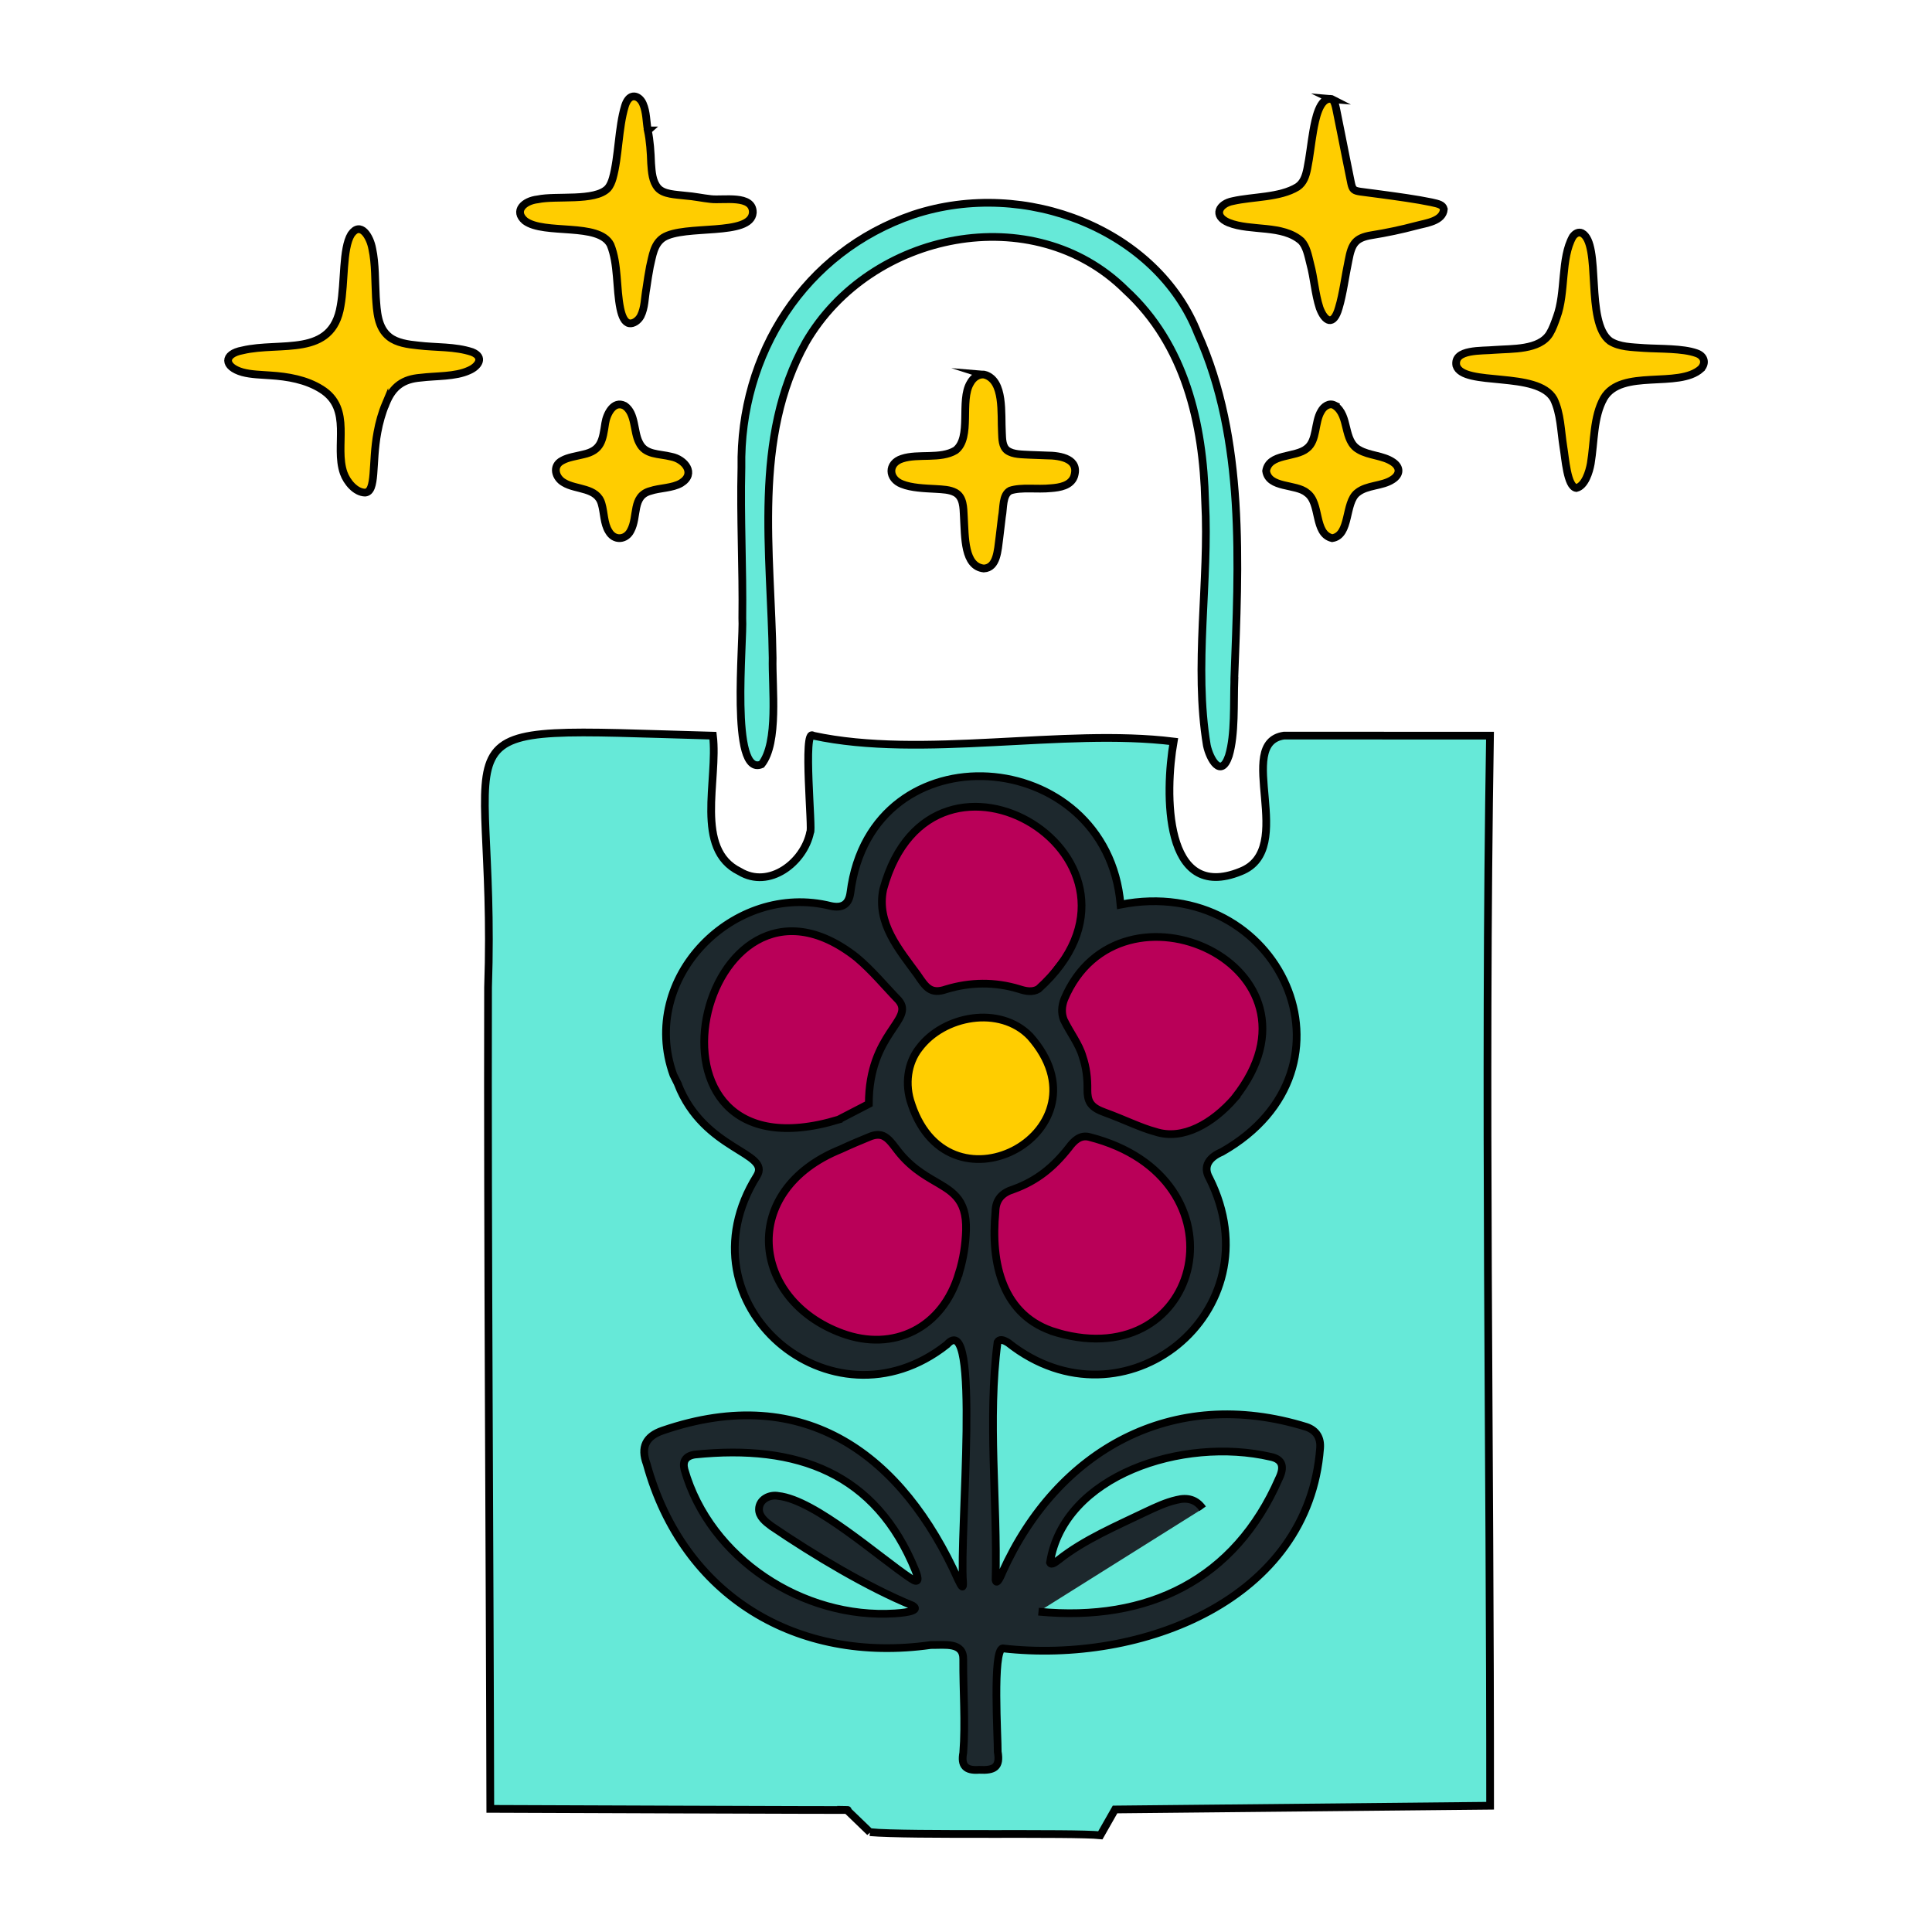
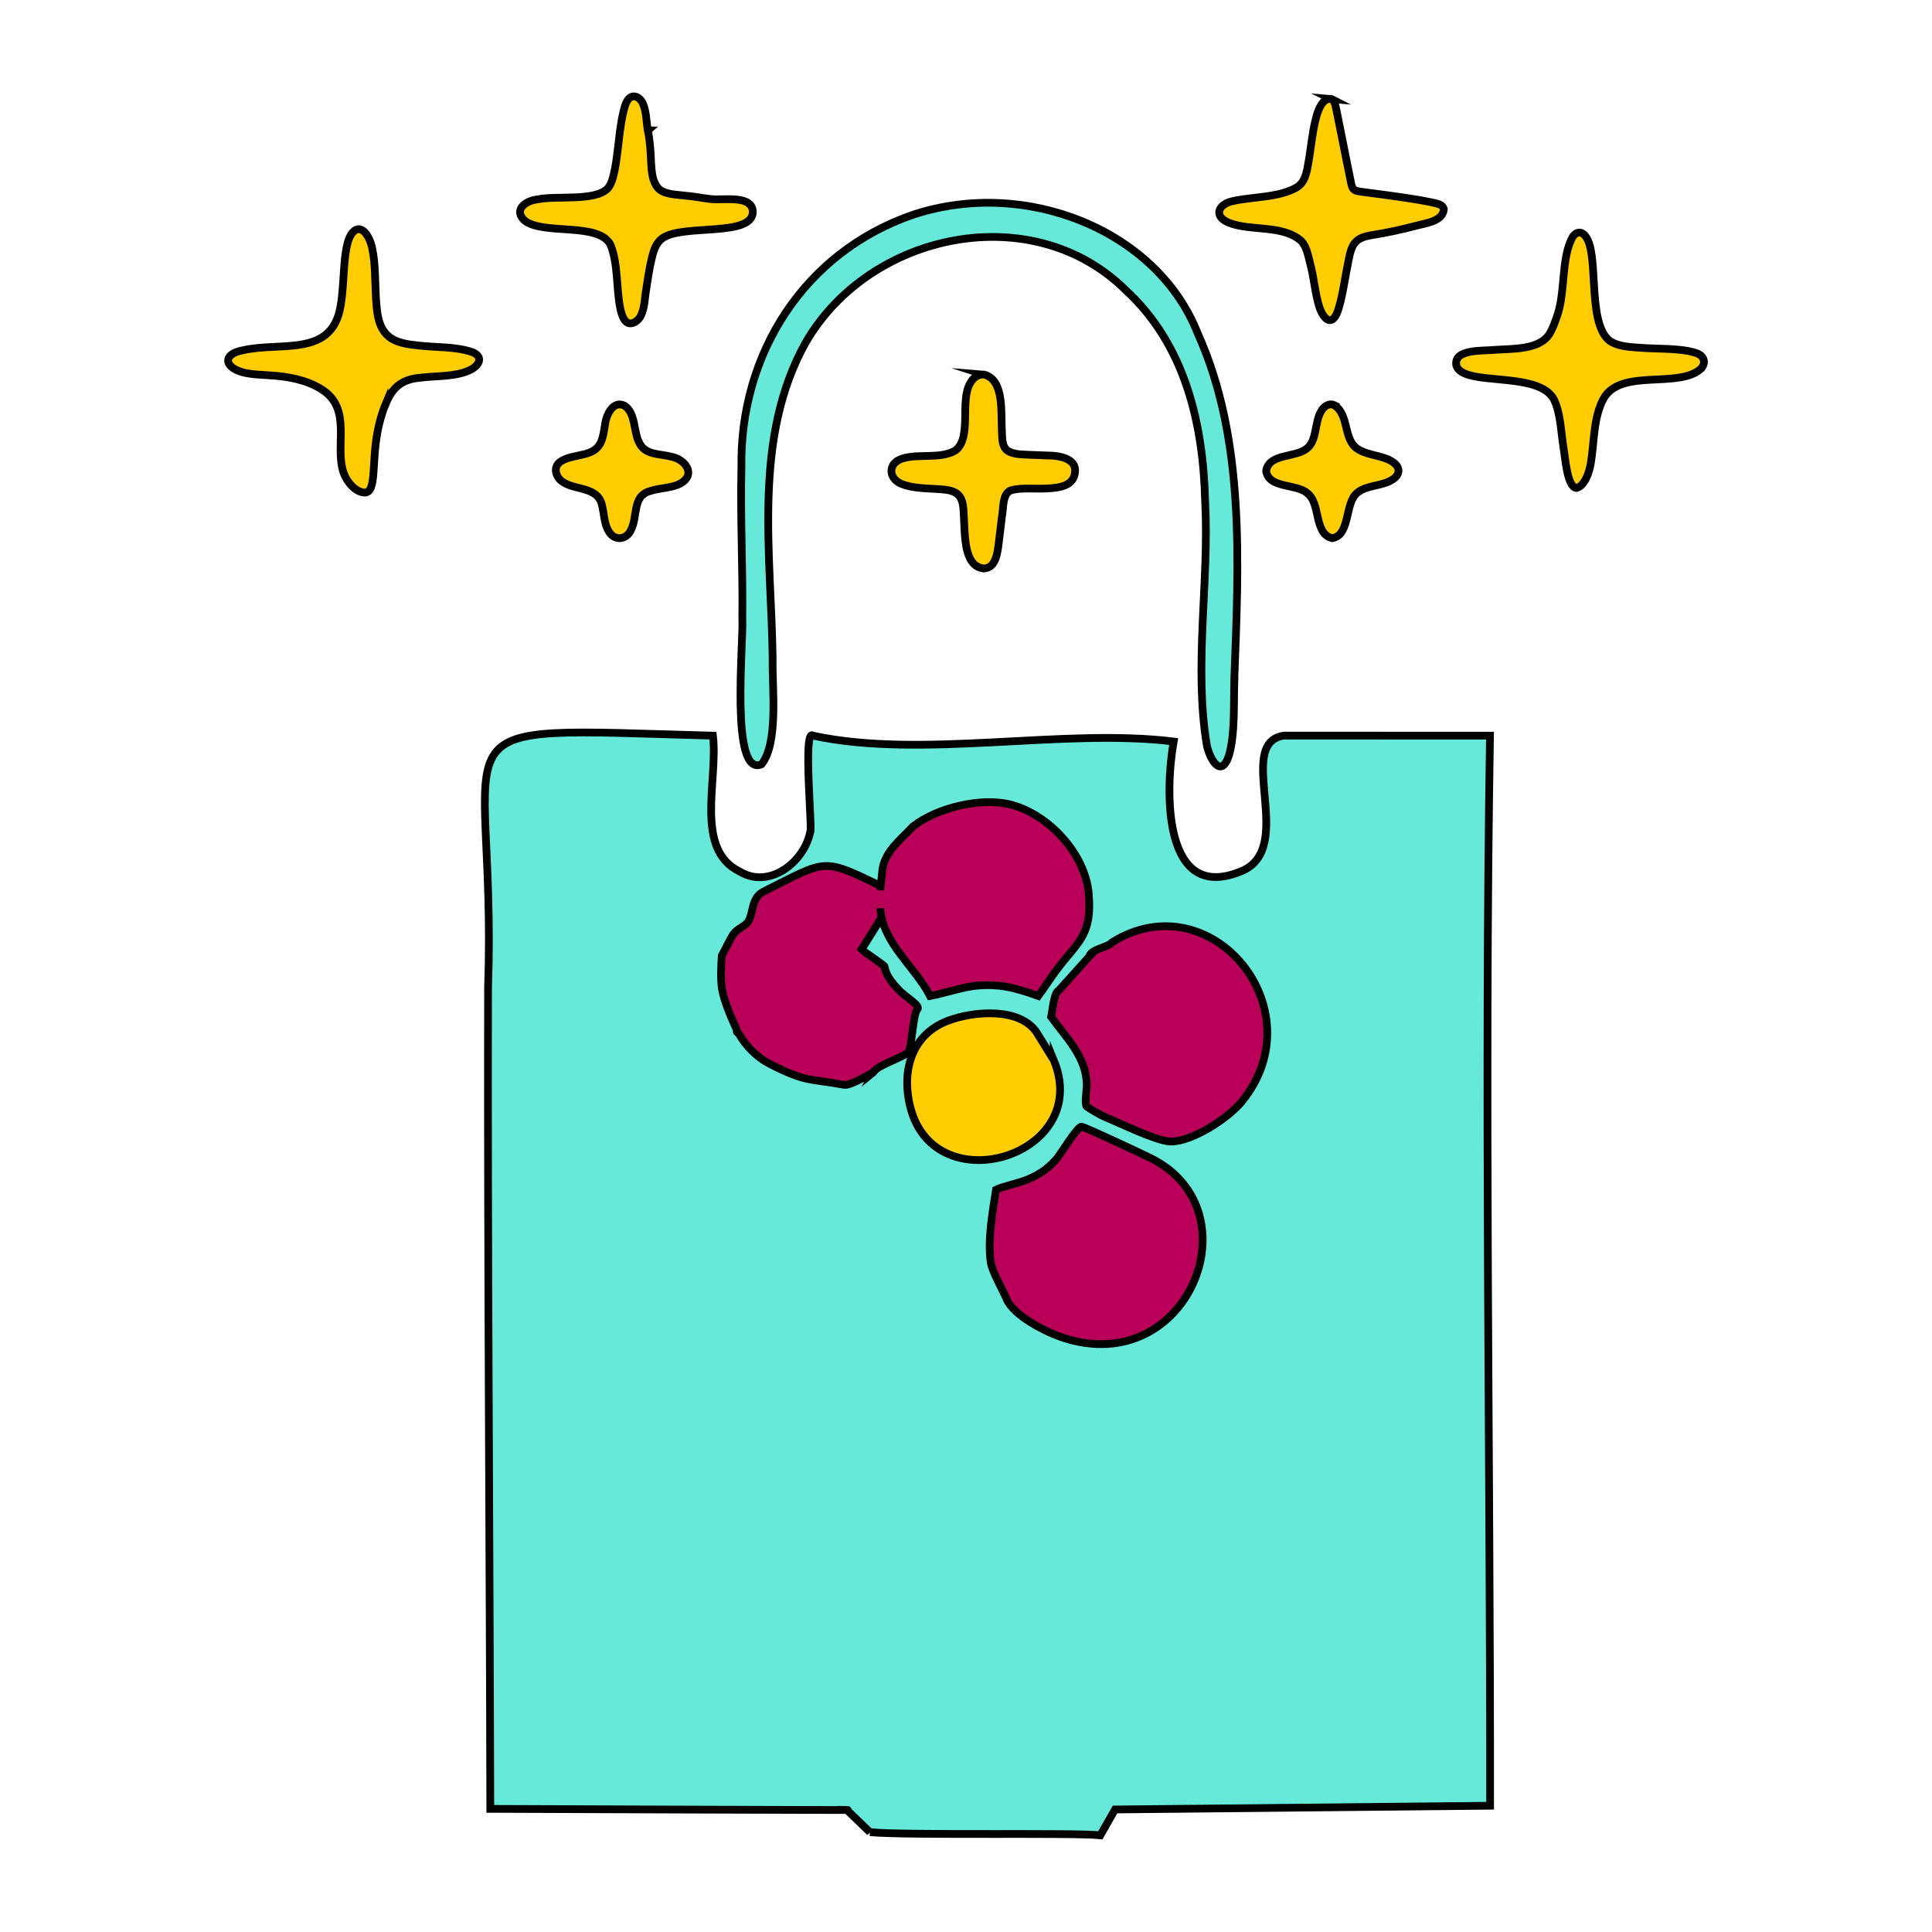
<svg xmlns="http://www.w3.org/2000/svg" id="Warstwa_1" baseProfile="tiny-ps" version="1.2" viewBox="0 0 500 500">
  <title>beautyessentialsoffers.com</title>
  <path d="M225.14,474.17c9.99.9,52.78.07,59.63.8l3.8-6.68,97.07-.97c.05-92.07-1.54-184.69-.03-276.93l-53.32-.02c-13.08,1.94,3.65,29.38-11.22,35.17-20.01,8.16-19.64-20.46-17.33-33.64-28.52-3.53-65.1,4.59-93.31-1.51-2.76-2.24-.05,24.94-.76,24.99-1.6,7.81-10.61,14.8-18.25,10.16-11.83-5.76-5.52-23.69-6.91-35.15-76.49-2.08-55.76-5.65-58.2,65.12-.16,63.6.46,149.79.58,212.62,0,0,97.85.38,92.28.28l5.98,5.77h0Z" fill="#66e9d8" stroke="#000" stroke-miterlimit="10" stroke-width="2" />
  <path d="M167.66,33.78c.55,2.54.76,5.72.85,8.52.17,2.21.29,4.63,1.78,6.36,1.48,1.65,4.51,1.67,7.08,1.98,2.18.15,4.56.67,6.6.88,3.16.39,10.96-1.24,10.86,3.51-.49,6.26-17.72,2.98-23.2,6.49-2.45,1.65-2.75,4.66-3.43,7.47-.35,1.77-.63,3.69-.9,5.54-.5,2.72-.38,5.01-1.49,7.27-.67,1.23-1.94,2.04-2.94,1.87-1.2-.2-1.89-1.72-2.33-3.79-1.1-5.28-.51-11.54-2.55-16.54-3.03-5.89-17.14-2.46-22.13-6.18-2.97-2.55-.29-5.18,3.32-5.57,4.7-1.03,14.8.59,18.09-2.82.64-.71,1.02-1.67,1.3-2.62,1.56-5.55,1.45-13.06,3.16-18.69.19-.62.47-1.27.86-1.74,1.24-1.52,3.05-.62,3.8,1.13.95,2.16.85,4.62,1.26,6.81l.02.1h.01Z" fill="#ffcd00" stroke="#000" stroke-miterlimit="10" stroke-width="2" />
  <path d="M344.62,25.64c.77.37,1.04,1.73,1.46,3.91.28,1.39.62,3.11.99,4.92.87,4.29,1.72,8.75,2.61,13,.36,1.6.71,1.88,2.39,2.13,1.79.25,3.53.46,5.39.71,4.07.55,9.17,1.24,12.99,2.04,1.82.41,2.94.63,3.22,1.77-.25,3.17-4.63,3.6-7.24,4.32-3.77,1-7.56,1.8-11.43,2.42-4.28.69-5.2,2.27-6,6.53-.82,3.83-1.43,8.7-2.52,12.29-1.39,4.92-3.66,3.53-4.96.02-1.21-3.72-1.41-7.67-2.44-11.45-.55-2.23-.96-4.43-2.3-5.87-4.88-4.33-13.02-2.45-18.81-4.76-4.2-1.76-2.45-4.93,1.1-5.58,5.16-1.18,12.13-.86,16.7-3.66,1.62-1.08,2.18-2.89,2.56-4.76.62-3,.98-6.57,1.53-9.69.54-3.01,1.62-8.85,4.73-8.31l.04.02h0Z" fill="#ffcd00" stroke="#000" stroke-miterlimit="10" stroke-width="2" />
  <path d="M440.21,95.43c-5.77,5.23-20.62-.16-25.15,7.63-2.72,4.86-2.43,11.24-3.37,16.9-.38,2.14-1.49,5.81-3.74,6.34-2.4-.32-2.85-7.82-3.34-10.58-.68-4.28-.7-8.7-2.49-12.42-4.15-7.46-23.48-3.11-25.22-8.69-.79-4.35,6.75-3.74,9.85-4.06,4.62-.34,11.61.07,14.27-4.15.82-1.35,1.33-2.85,1.86-4.34,2.37-6.33,1-15.24,4.16-20.82.67-.89,1.48-1.29,2.35-.92,5.16,2.74.74,23.11,7.28,27.95,2.45,1.56,5.55,1.55,8.83,1.8,4.14.26,9.94.06,13.47,1.31,2.1.67,2.6,2.52,1.3,3.98l-.06.07h0Z" fill="#ffcd00" stroke="#000" stroke-miterlimit="10" stroke-width="2" />
  <path d="M319.46,175.79c-.24,6.32.23,14.2-1.43,19.78-2.01,6.03-4.94.93-5.7-2.66-3.43-20.54.66-42.43-.44-63.13-.5-20.26-5.23-40.59-20.54-54.67-23.89-23.72-66.08-15.29-82.79,13.45-13.89,24.77-8.97,54.52-8.6,81.73-.18,7.56,1.6,21.91-2.88,27.52-8.21,3.46-4.59-31.8-4.97-37.81.17-12.94-.55-25.99-.23-39.01-.49-29.46,16.36-55.84,44.52-65.45,29.12-9.59,63.14,4.09,73.58,30.77,12.38,27.45,10.56,59.66,9.46,89.35v.12Z" fill="#66e9d8" stroke="#000" stroke-miterlimit="10" stroke-width="2" />
  <path d="M345.45,104.96c3.88,2.59,2.03,9.12,6.23,11.43,2.64,1.56,6.26,1.45,8.82,3.21,1.95,1.33,1.9,3.21-.1,4.49-2.7,1.8-6.62,1.37-9.13,3.43-3.32,2.58-1.73,11.05-6.51,11.76-4.85-1.16-2.84-9.16-6.57-11.75-2.78-2.36-9.86-1.1-10.52-5.65.74-4.59,7.61-3.38,10.52-5.8,2.71-2.02,1.98-6.82,3.71-9.65.66-1.22,2.11-2.28,3.5-1.52l.06.03h0Z" fill="#ffcd00" stroke="#000" stroke-miterlimit="10" stroke-width="2" />
  <path d="M99.81,104.54c-.96,2.28-1.68,4.85-2.13,7.33-1.51,8.12-.21,15.4-3.2,15.62-2.51-.06-4.71-2.77-5.53-5.05-2.5-7.08,2.41-16.62-5.79-21.72-3.95-2.48-8.72-3.29-13.26-3.57-2.32-.18-4.85-.2-7.13-.81-4.93-1.39-5.05-4.74-.01-5.66,9.81-2.35,23.22,1.99,25.39-11.55,1.1-6.02.46-14.79,2.73-18.48,2.42-3.47,4.9.52,5.47,3.77.82,3.77.71,8.51.93,12.48.27,3.69.39,7.9,3.51,10.33,1.9,1.48,4.7,1.91,7.44,2.18,4.62.56,9.48.22,13.95,1.7,3.28,1.31,1.64,3.75-.83,4.78-3.57,1.64-8.45,1.35-12.53,1.86-4.37.35-7.16,2.16-8.95,6.67l-.05.13h-.01Z" fill="#ffcd00" stroke="#000" stroke-miterlimit="10" stroke-width="2" />
  <path d="M161.69,105.04c2.85,1.94,2.24,6.67,3.73,9.5,1.54,3.27,5.09,2.82,8.33,3.65,3.41.65,6.49,4.36,2.53,6.83-2.26,1.34-5.53,1.22-7.99,2.05-4.83,1.32-3.09,6.62-5.08,10.27-1.22,2.41-4.26,2.7-5.69.13-1.24-1.98-1.16-4.83-1.81-7.04-1.16-4.36-6.63-3.6-9.75-5.51-2.2-1.19-3.17-4.33-.46-5.72,1.49-.86,3.73-1.15,5.45-1.59,4.72-1.03,5.01-3.66,5.69-8.11.37-2.35,2.15-5.94,4.98-4.5l.07.04h0Z" fill="#ffcd00" stroke="#000" stroke-miterlimit="10" stroke-width="2" />
  <path d="M260.5,336.15c-.9-2.12-3.76-7.1-4.1-9.47-.84-5.85.46-12.91,1.37-18.78,1.37-.73,6.06-1.79,7.94-2.56,3.03-1.24,5.26-2.68,7.47-5.11,1.29-1.41,5.6-8.7,6.7-8.64.9.05,16.26,7.31,18.01,8.18,27.16,13.55,9.55,57.18-22.88,46.4-4.47-1.49-12.64-5.63-14.52-10.01h0Z" fill="#b90058" stroke="#000" stroke-miterlimit="10" stroke-width="2" />
-   <path d="M224.37,291.77c.46-.23,3.72-2.16,4.18-1.87,5.38,7.16,14.99,15.12,23.22,17.25-.92,6.55-.19,15.62-1.29,22.16-4.36,25.85-54.5,25.17-54.19-6.71.84-2.3,1.42-8.14,1.96-10.59.88-3.91,5.23-6.93,8.73-11.03,2.25-2.63,4.8-5,8-6.38,2.89-1.25,6.37-1.32,9.39-2.82h-.01Z" fill="#b90058" stroke="#000" stroke-miterlimit="10" stroke-width="2" />
  <path d="M281.91,247.54c.36-1.94,4.87-2.32,5.91-3.67,25.58-15.96,53.05,17.37,33.55,41.23-3.5,4.29-12.71,10.32-18.35,10.33-3.51,0-13.36-4.85-17.16-6.4-.98-.4-4.45-2.46-4.61-2.64-.61-.7.02-4.37,0-5.64-.1-7.25-5.27-12.11-9.22-17.6.37-1.51.66-6.28,2.05-6.9l7.84-8.71h0Z" fill="#b90058" stroke="#000" stroke-miterlimit="10" stroke-width="2" />
-   <path d="M222.94,245.75c.17.2,5.93,4.09,5.98,4.36.36,2,1.28,3.5,3.5,5.89s6.01,4.2,4.95,5.3c-1.58,1.62-5.4,5.32-6.06,7.6-.56,1.93-2.19,4.19-2.56,6.15s-1.37,9.38-2.22,10.84c-.78,1.34-8.12,3.45-9.13,5.38.62-.5-5.8,3.56-7.51,3.24-9.22-1.69-9.76-.59-19.16-5.35-3.43-1.73-6.21-4.58-8.08-7.77l-.58-.58c-.08-.14.07-.42,0-.58-1.31-2.67-3.45-7.72-3.88-10.81-.37-2.69-.17-5.64-.01-8.35.84-1.51,2.14-4.3,3.04-5.6.99-1.41,2.97-1.98,3.76-3.16,1.42-2.13.76-6.21,4-7.81,16.42-8.25,15.09-8.79,29.95-1.65l4.01,2.9h0Z" fill="#b90058" stroke="#000" stroke-miterlimit="10" stroke-width="2" />
+   <path d="M222.94,245.75c.17.2,5.93,4.09,5.98,4.36.36,2,1.28,3.5,3.5,5.89s6.01,4.2,4.95,5.3s-1.37,9.38-2.22,10.84c-.78,1.34-8.12,3.45-9.13,5.38.62-.5-5.8,3.56-7.51,3.24-9.22-1.69-9.76-.59-19.16-5.35-3.43-1.73-6.21-4.58-8.08-7.77l-.58-.58c-.08-.14.07-.42,0-.58-1.31-2.67-3.45-7.72-3.88-10.81-.37-2.69-.17-5.64-.01-8.35.84-1.51,2.14-4.3,3.04-5.6.99-1.41,2.97-1.98,3.76-3.16,1.42-2.13.76-6.21,4-7.81,16.42-8.25,15.09-8.79,29.95-1.65l4.01,2.9h0Z" fill="#b90058" stroke="#000" stroke-miterlimit="10" stroke-width="2" />
  <path d="M227.81,230.38l.6-5.64c.88-4.66,4.52-7.25,7.85-10.84,6.14-4.85,17.72-7.68,25.44-5.64,9.86,2.62,19.16,12.8,20.06,22.96.98,11.07-2.93,12.52-8.57,20.14-1.35,1.83-3.15,4.59-4.49,6.4-5.85-2.1-10.48-3.37-16.81-2.56-3.25.41-8.01,1.99-11.18,2.56-4.06-7.8-12.24-13.53-12.89-22.71" fill="#b90058" stroke="#000" stroke-miterlimit="10" stroke-width="2" />
  <path d="M272.71,274.35c10.25,24.67-30.76,37.3-37.11,12.21-2.49-9.84.62-19.04,9.88-22.45,6.62-2.44,18.17-3.42,22.71,2.93l4.52,7.32h0Z" fill="#ffcd00" stroke="#000" stroke-miterlimit="10" stroke-width="2" />
-   <path d="M175.41,280.52c6.79,17.44,24.28,17.62,20.45,23.84-20.65,33,19.3,67.26,49.2,43.61,8.92-9.95,3.16,49.27,4.18,61.58.07,1.61-.27,1.39-1.24-.67-14.33-31.96-39.49-51.35-76.48-38.66-4.41,1.49-5.77,4.34-4.15,8.66,9.46,34.31,38.96,51.73,73.49,46.85,3.75.04,8.52-.82,8.43,3.75-.06,7.99.61,16.23,0,24.14-.63,3.33.61,4.67,4.1,4.41,3.99.21,5.52-.71,4.82-4.68.06-3.41-1.39-26.29,1.28-26.75,35.97,4.11,79.17-12.54,82.15-51.83.2-2.62-.91-4.56-3.5-5.47-34.85-10.86-64.52,6.18-78.68,37.51-.31.8-1.55,3.66-1.8,2.08.54-20.28-2.13-41.55.51-61.55.47-.84,1.42-.68,2.77.18,29.92,23.69,69.41-8,52.06-42.59-1.87-3.22.13-5.51,3.21-6.81,38.13-21.6,14.95-72.1-26.22-64.01-3.51-41.37-64.44-46.06-69.9-3.1-.42,3.15-2.18,4.07-5.05,3.47-25.15-6.33-49.81,18.6-40.77,43.71l1.15,2.3ZM199.67,394.99c11.03,7.5,24.96,15.83,36.53,20.55,2.51,1.56-3.6,1.94-4.59,2.01-23.82,1.52-47.88-14.18-54.46-37.19-.58-2.19.29-3.54,2.63-3.92,26.62-2.75,46.89,4.75,57.14,30.04.84,2.1.98,3.53-1.16,2.05-8.24-5.46-24.75-20.35-34.31-21.38-2.26-.45-5,.89-5.02,3.44-.03,1.89,1.72,3.28,3.15,4.33l.09.07h0ZM273.47,344.86c-14.16-4.11-17.13-18.08-15.85-31.25.05-3.2,1.73-4.93,4.7-5.84,6.11-2.23,10.34-5.73,14.32-10.79,1.28-1.74,2.94-3.35,5.27-2.73,41.46,10.53,29.66,61.58-8.32,50.66l-.13-.04h0ZM319.52,284.21c-5.66,6.49-13.4,11.03-20.53,8.67-3.82-1.01-7.88-3.09-13.13-5-1.35-.5-2.84-1.15-3.64-2.35-.67-.97-.8-2.22-.8-3.39.06-3.2-.32-6-1.23-8.67-.89-3.21-3.34-6.31-4.89-9.57-.67-1.72-.55-3.51.12-5.29,14.39-34.19,71.04-8.46,44.16,25.49l-.08.1h0ZM228.6,230.08c12.76-46.49,76.75-7.16,40.14,25.88-1.56.92-3.32.55-4.94.02-6.33-1.94-12.69-1.84-18.89.03-4.09,1.43-5.3-.52-7.53-3.81-4.74-6.48-10.61-13.35-8.81-21.98l.03-.13h0ZM217.07,289.74c-56.97,17.33-35.74-73.72,4.6-41.96,4.09,3.43,7.34,7.44,10.89,11.1,4.3,5.12-7.7,8.36-7.71,26.82l-7.78,4.03ZM248.19,329.43c-4.18,14.34-16.99,20.52-30.25,15.64-23.65-8.65-26.79-37.01-.32-47.66,2.47-1.15,4.99-2.22,7.48-3.23,1.26-.53,2.73-.75,3.92.03,1.46.84,2.73,3,4.09,4.56.8.95,1.69,1.84,2.61,2.65,1.83,1.62,3.67,2.78,5.39,3.8,5.09,3.01,9.12,4.75,8.9,13.19-.13,3.76-.69,7.31-1.77,10.9l-.03.12h-.01ZM235.89,285.74c-1.82-5.1-.99-10.64,1.93-14.39,6.32-8.55,20.96-11.27,28.79-3.13,21.34,24.17-20.59,47.59-30.68,17.65l-.04-.13h0ZM311.26,390.44c-1.66-2.37-3.94-2.98-6.74-2.26-2.78.63-5.3,1.82-7.82,3-7.63,3.68-16.09,7.24-22.71,12.49-.63.44-1.89,1.57-2.25.73,3.55-22.61,34.35-32.63,57.07-27.39,3.3.66,3.57,2.8,2.18,5.65-11.43,26.19-33.83,37.15-62.23,34.44" fill="#1d282d" stroke="#000" stroke-miterlimit="10" stroke-width="2" />
  <path d="M254.94,97c5.03,1.6,4.07,10,4.36,14.94.08,1.64.03,3.57,1.37,4.63,1.55,1.1,3.77,1.01,5.88,1.14,1.42.05,2.9.1,4.25.16,3.83,0,8.68.95,7.15,5.51-.9,2.32-3.68,2.79-5.93,2.96-3.68.38-7.65-.33-10.56.62-2.1,1.07-1.71,4.5-2.17,6.81-.21,1.74-.44,3.67-.65,5.43-.43,3.21-.59,7.76-4.03,7.93-5.11-.56-4.85-8.04-5.17-13.51-.12-2.19-.06-4.94-2.19-6.13-1.48-.8-3.28-.83-5.1-.95-2.79-.15-6.28-.26-8.72-1.26-3.57-1.36-3.73-5.39.03-6.58,4.14-1.39,9.94.21,13.84-2.15,4.28-3.31,1.05-12.87,3.81-17.43.73-1.38,2.18-2.45,3.76-2.14l.08.02h0Z" fill="#ffcd00" stroke="#000" stroke-miterlimit="10" stroke-width="2" />
</svg>